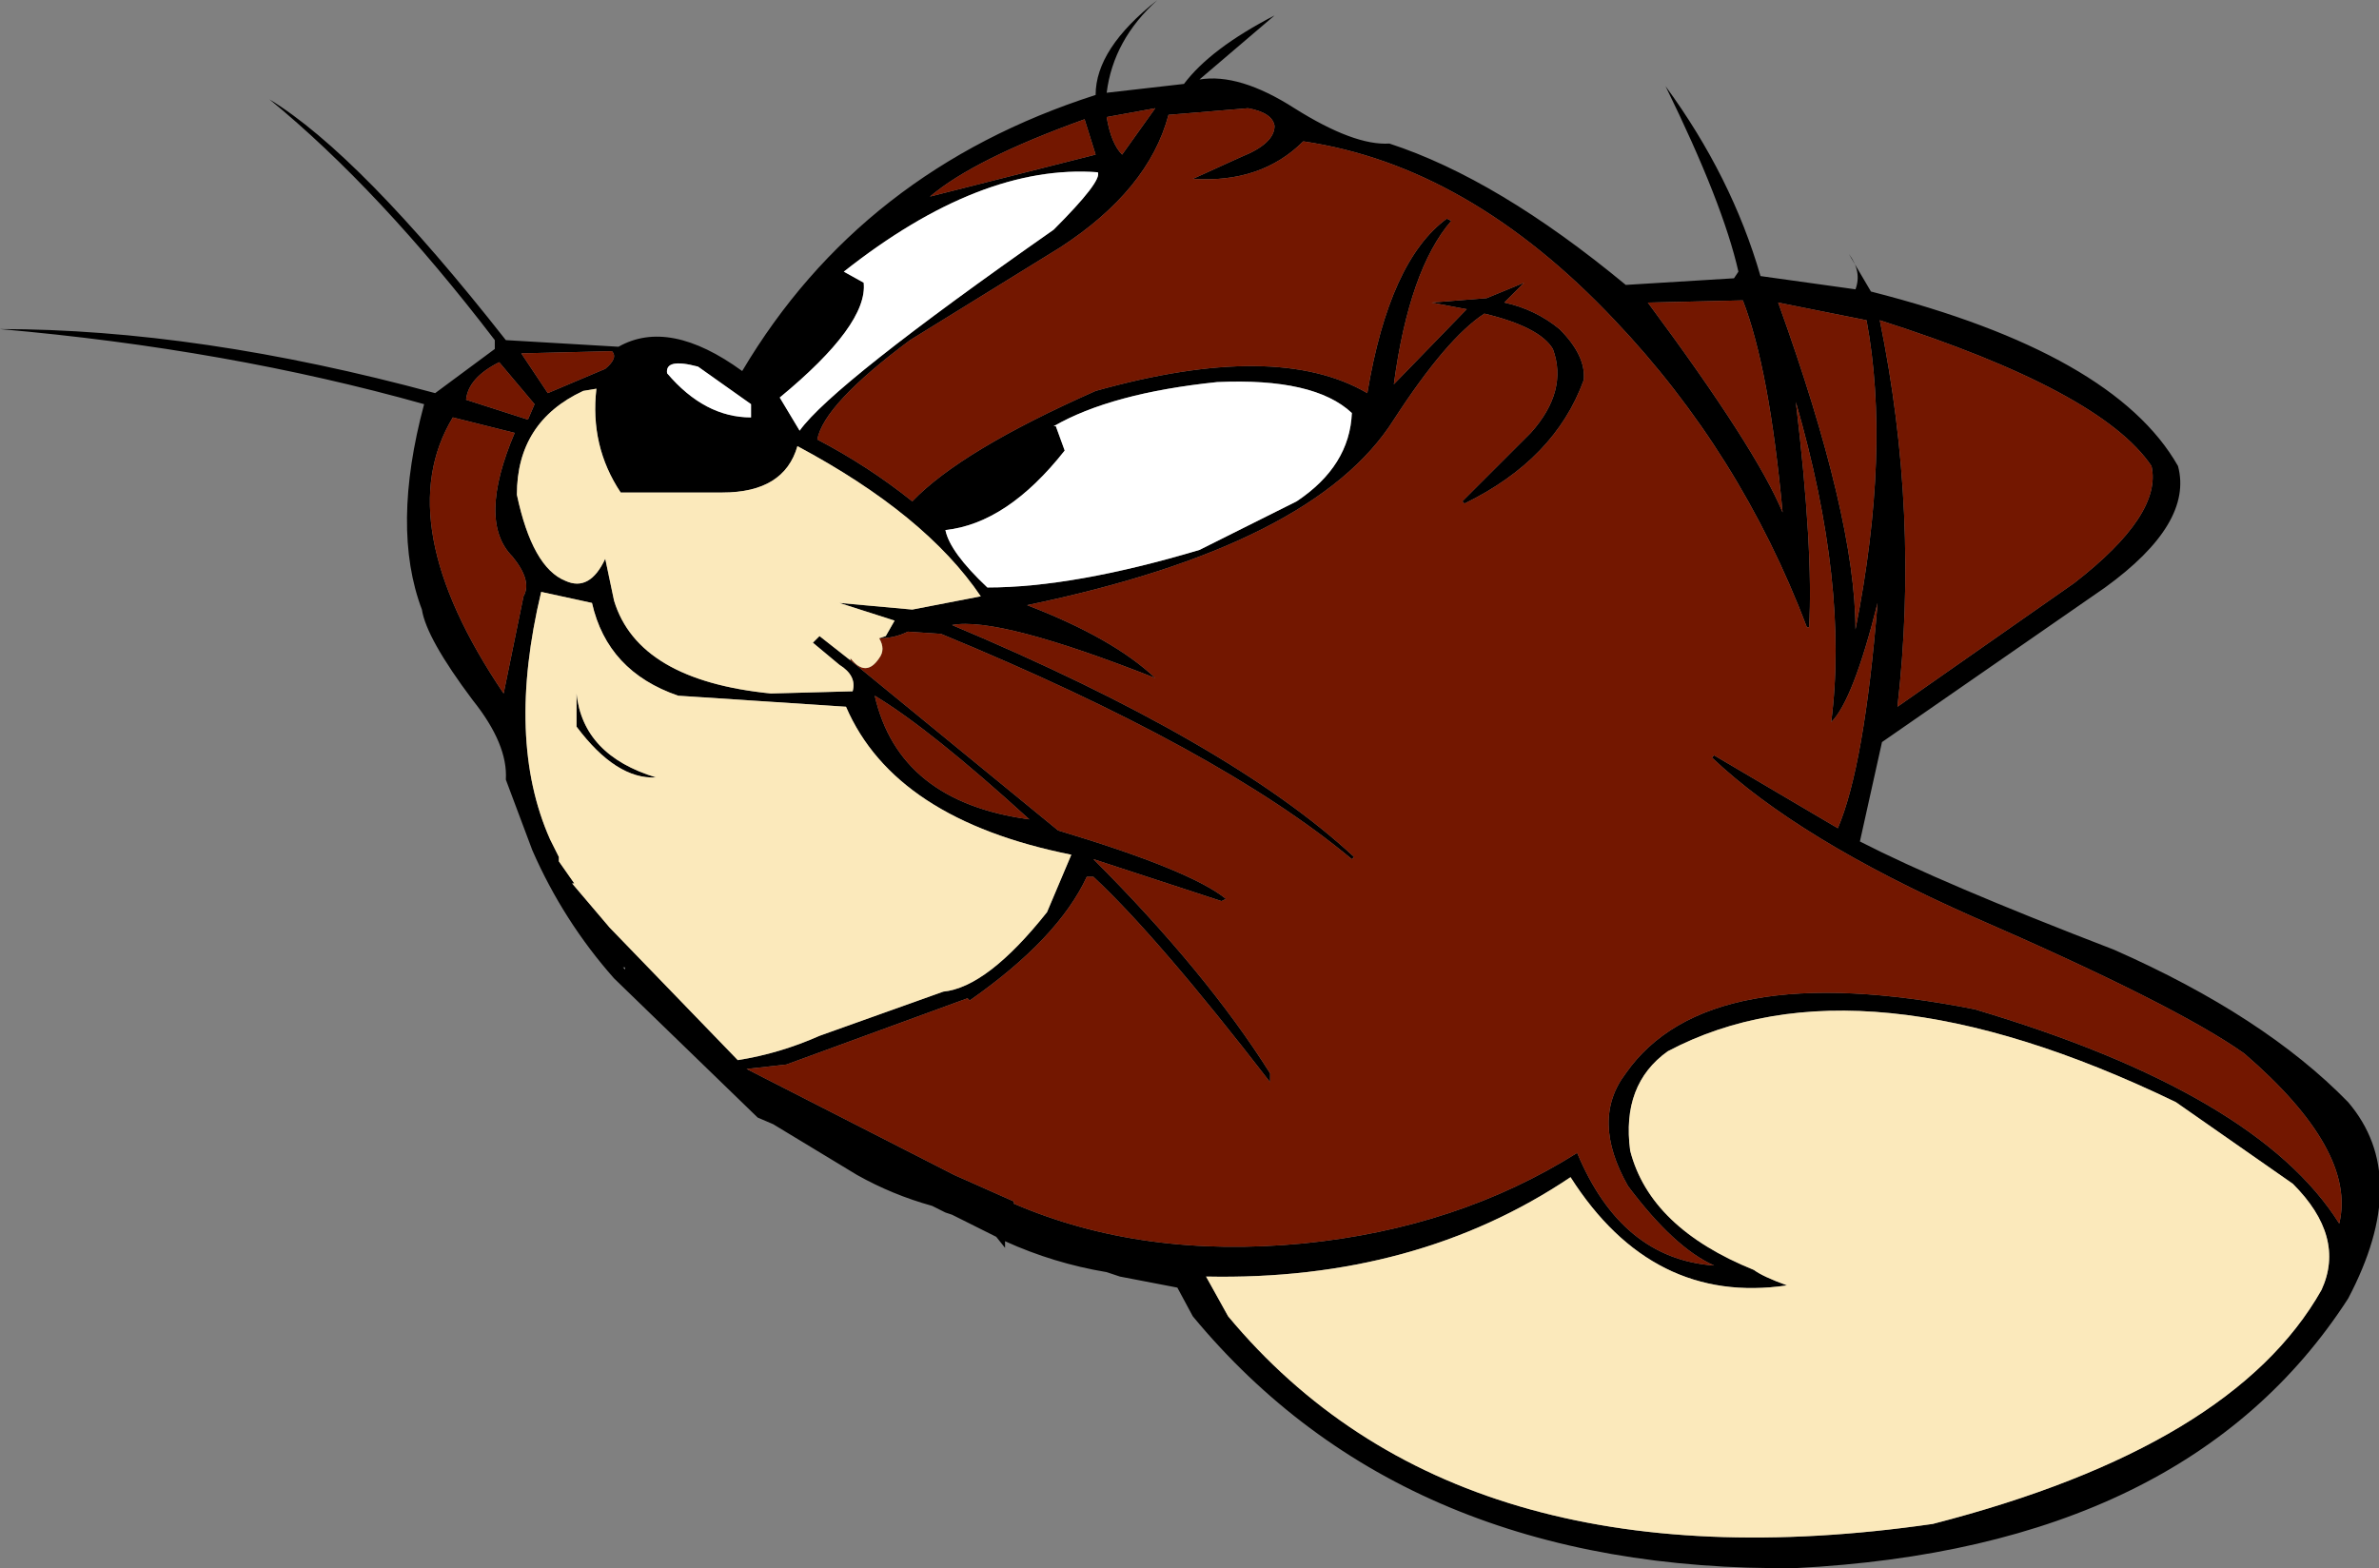
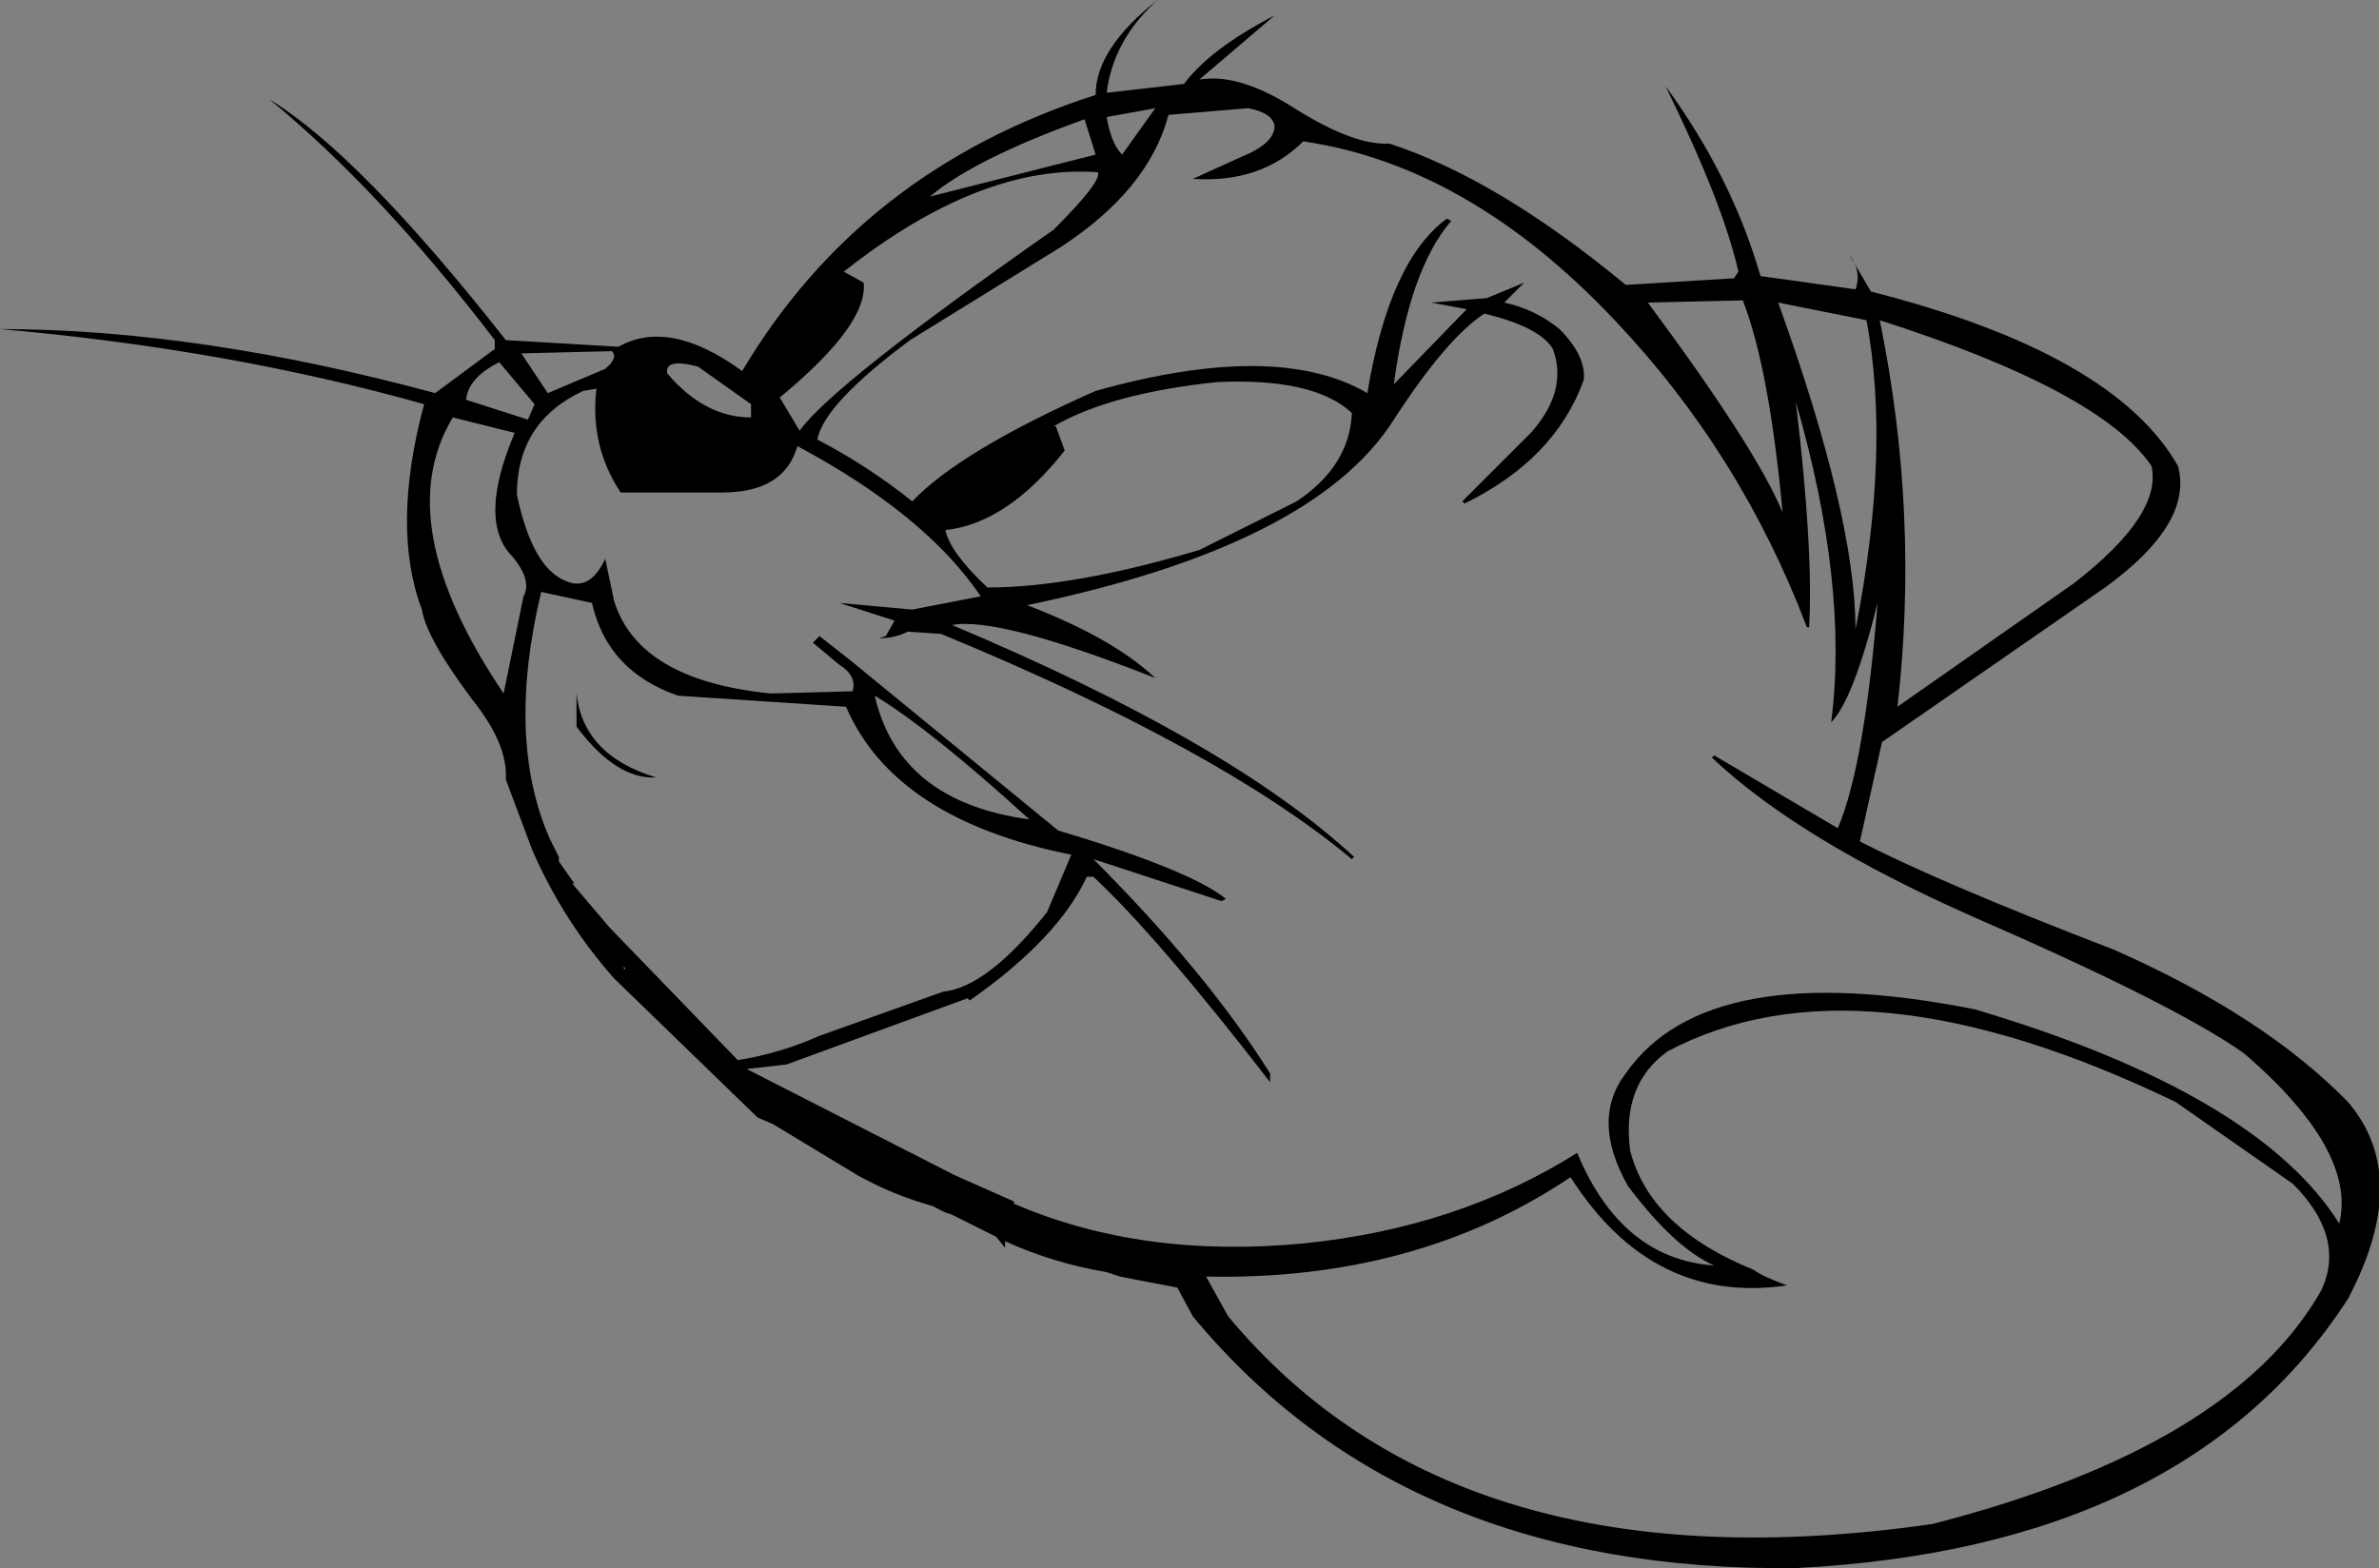
<svg xmlns="http://www.w3.org/2000/svg" height="35.5px" width="53.85px">
  <rect width="100%" height="100%" fill="#808080" stroke="none" />
  <g transform="matrix(1.0, 0.0, 0.0, 1.0, 26.95, 35.5)">
    <path d="M-7.7 -20.55 L-3.0 -16.7 Q0.0 -15.8 0.8 -15.15 L0.7 -15.1 -2.2 -16.05 Q0.35 -13.5 1.8 -11.2 L1.8 -11.0 Q-0.75 -14.3 -2.2 -15.65 L-2.35 -15.65 Q-3.0 -14.25 -5.0 -12.85 L-5.05 -12.9 -9.15 -11.4 -10.05 -11.3 -5.35 -8.9 -4.0 -8.3 -4.0 -8.25 Q-1.1 -7.0 2.55 -7.35 6.05 -7.7 8.75 -9.4 9.75 -7.0 11.85 -6.85 10.95 -7.25 9.9 -8.65 9.05 -10.15 9.85 -11.2 11.7 -13.85 17.75 -12.65 24.15 -10.75 26.0 -7.8 26.4 -9.45 23.85 -11.65 22.3 -12.75 17.7 -14.75 13.75 -16.5 11.8 -18.35 L11.85 -18.4 14.65 -16.75 Q15.25 -18.15 15.55 -21.85 15.0 -19.65 14.5 -19.15 14.9 -22.25 13.7 -26.4 14.1 -23.05 14.0 -21.3 L13.95 -21.3 Q12.45 -25.25 9.6 -28.25 6.3 -31.75 2.55 -32.3 1.6 -31.35 0.05 -31.45 L1.15 -31.95 Q1.9 -32.25 1.9 -32.65 1.85 -32.95 1.3 -33.05 L-0.5 -32.9 Q-0.95 -31.2 -2.95 -29.9 L-6.35 -27.8 Q-8.3 -26.35 -8.45 -25.55 -7.3 -24.95 -6.3 -24.15 -5.2 -25.3 -2.15 -26.65 1.95 -27.8 4.0 -26.6 4.5 -29.6 5.8 -30.55 L5.9 -30.5 Q4.95 -29.4 4.6 -26.8 L6.25 -28.5 5.45 -28.65 6.7 -28.75 7.55 -29.1 7.1 -28.65 Q7.8 -28.5 8.35 -28.05 8.95 -27.45 8.9 -26.9 8.25 -25.1 6.2 -24.1 L6.15 -24.15 7.7 -25.7 Q8.55 -26.65 8.2 -27.6 7.9 -28.1 6.65 -28.4 5.8 -27.85 4.6 -26.0 2.8 -23.15 -3.7 -21.8 -1.75 -21.05 -0.8 -20.15 -4.35 -21.55 -5.4 -21.35 0.9 -18.7 3.7 -16.1 L3.65 -16.05 Q0.65 -18.55 -5.65 -21.15 L-6.4 -21.2 Q-6.7 -21.05 -7.05 -21.05 L-6.9 -21.1 -6.7 -21.45 -7.95 -21.85 -6.3 -21.7 -4.75 -22.0 Q-6.0 -23.85 -8.9 -25.4 -9.2 -24.35 -10.6 -24.35 L-12.9 -24.35 Q-13.6 -25.4 -13.45 -26.7 L-13.75 -26.65 Q-15.25 -25.95 -15.25 -24.3 -14.9 -22.65 -14.15 -22.35 -13.6 -22.1 -13.25 -22.85 L-13.05 -21.9 Q-12.5 -20.1 -9.5 -19.8 L-7.65 -19.85 Q-7.55 -20.2 -7.95 -20.45 L-8.55 -20.95 -8.4 -21.1 -7.7 -20.55 M2.35 -33.05 Q3.7 -32.2 4.5 -32.25 6.95 -31.45 9.85 -29.05 L12.3 -29.2 12.4 -29.35 Q12.05 -30.9 10.75 -33.55 12.25 -31.5 12.9 -29.25 L15.05 -28.95 Q15.2 -29.35 14.9 -29.75 L15.4 -28.9 Q20.9 -27.5 22.35 -24.95 22.7 -23.65 20.7 -22.2 L15.65 -18.7 15.15 -16.45 Q17.0 -15.5 20.9 -14.0 24.3 -12.5 26.2 -10.55 27.65 -8.85 26.2 -6.1 22.55 -0.45 13.7 0.0 4.85 0.1 0.05 -5.7 L-0.3 -6.35 -1.6 -6.6 -1.9 -6.7 Q-3.1 -6.9 -4.2 -7.4 L-4.2 -7.25 -4.4 -7.5 -5.4 -8.0 -5.55 -8.05 -5.85 -8.2 Q-6.75 -8.45 -7.55 -8.9 L-9.45 -10.05 -9.8 -10.2 -13.05 -13.35 Q-14.2 -14.65 -14.9 -16.25 L-15.5 -17.85 Q-15.45 -18.65 -16.25 -19.65 -17.3 -21.05 -17.4 -21.7 -18.1 -23.55 -17.35 -26.35 -21.8 -27.6 -26.95 -28.05 -22.45 -28.05 -17.1 -26.6 L-15.75 -27.6 -15.75 -27.8 Q-18.35 -31.2 -20.85 -33.25 -18.8 -32.0 -15.5 -27.8 L-12.95 -27.65 Q-11.8 -28.3 -10.15 -27.1 -7.45 -31.65 -2.15 -33.35 -2.15 -34.4 -0.75 -35.5 -1.75 -34.6 -1.9 -33.4 L-0.15 -33.6 Q0.45 -34.4 1.9 -35.15 L0.2 -33.7 Q1.1 -33.85 2.35 -33.05 M3.65 -26.15 Q2.8 -26.95 0.6 -26.85 -1.8 -26.6 -3.1 -25.85 L-3.05 -25.85 -2.85 -25.3 Q-4.15 -23.65 -5.55 -23.5 -5.45 -23.0 -4.6 -22.2 -2.65 -22.2 0.2 -23.05 L2.4 -24.15 Q3.6 -24.95 3.65 -26.15 M16.0 -19.5 L20.0 -22.3 Q22.0 -23.85 21.75 -24.95 20.6 -26.65 15.6 -28.25 16.5 -23.85 16.0 -19.5 M12.5 -28.7 L10.35 -28.65 Q12.8 -25.35 13.4 -23.9 13.1 -27.15 12.5 -28.7 M15.3 -28.25 L13.3 -28.65 Q15.05 -23.8 15.05 -21.25 15.85 -25.3 15.3 -28.25 M8.6 -8.85 Q5.1 -6.5 0.35 -6.6 L0.85 -5.7 Q6.05 0.55 16.8 -1.0 23.6 -2.75 25.6 -6.3 26.15 -7.5 24.95 -8.7 L22.3 -10.55 Q15.15 -14.0 10.8 -11.7 9.75 -10.95 9.95 -9.45 10.4 -7.7 12.75 -6.75 12.95 -6.6 13.5 -6.4 10.45 -5.95 8.6 -8.85 M-15.3 -25.7 L-16.7 -26.05 Q-18.15 -23.65 -15.55 -19.8 L-15.1 -22.0 Q-14.9 -22.35 -15.35 -22.9 -16.15 -23.7 -15.3 -25.7 M-15.65 -27.3 Q-16.35 -26.95 -16.4 -26.45 L-15.0 -26.0 -14.85 -26.35 -15.65 -27.3 M-11.15 -27.2 Q-11.9 -27.4 -11.85 -27.05 -11.0 -26.05 -9.95 -26.05 L-9.95 -26.35 -11.15 -27.2 M-2.15 -32.0 L-2.4 -32.8 Q-4.9 -31.9 -5.9 -31.05 L-2.15 -32.0 M-1.55 -32.0 L-0.8 -33.05 -1.9 -32.85 Q-1.8 -32.25 -1.55 -32.0 M-13.25 -27.15 Q-12.95 -27.4 -13.1 -27.55 L-15.15 -27.5 -14.55 -26.6 -13.25 -27.15 M-7.4 -29.1 Q-7.3 -28.15 -9.3 -26.5 L-8.85 -25.75 Q-8.1 -26.8 -3.1 -30.3 -2.0 -31.4 -2.1 -31.6 -4.75 -31.8 -7.85 -29.35 L-7.4 -29.1 M-5.6 -13.05 Q-4.6 -13.15 -3.25 -14.85 L-2.7 -16.15 Q-6.7 -16.95 -7.8 -19.5 L-11.6 -19.75 Q-13.2 -20.3 -13.55 -21.85 L-14.7 -22.1 Q-15.5 -18.75 -14.5 -16.5 L-14.3 -16.1 -14.3 -16.0 -13.95 -15.5 -14.0 -15.5 -13.15 -14.5 -10.25 -11.5 Q-9.3 -11.65 -8.4 -12.05 L-5.6 -13.05 M-7.15 -19.75 Q-6.6 -17.35 -3.65 -16.95 -5.9 -19.0 -7.15 -19.75 M-13.9 -19.8 Q-13.75 -18.4 -12.1 -17.9 -13.0 -17.85 -13.9 -19.05 L-13.9 -19.8 M-12.8 -13.55 L-12.8 -13.6 -12.85 -13.6 -12.8 -13.55" fill="#000000" fill-rule="evenodd" stroke="none" />
-     <path d="M-7.05 -21.05 Q-6.7 -21.05 -6.4 -21.2 L-5.65 -21.15 Q0.65 -18.55 3.65 -16.05 L3.7 -16.1 Q0.9 -18.7 -5.4 -21.35 -4.35 -21.55 -0.8 -20.15 -1.75 -21.05 -3.7 -21.8 2.8 -23.15 4.6 -26.0 5.8 -27.85 6.65 -28.4 7.9 -28.1 8.2 -27.6 8.55 -26.65 7.7 -25.7 L6.15 -24.15 6.2 -24.1 Q8.25 -25.1 8.9 -26.9 8.95 -27.45 8.35 -28.05 7.8 -28.5 7.1 -28.65 L7.55 -29.1 6.7 -28.75 5.45 -28.65 6.25 -28.5 4.6 -26.8 Q4.95 -29.4 5.9 -30.5 L5.8 -30.55 Q4.5 -29.6 4.0 -26.6 1.95 -27.8 -2.15 -26.65 -5.2 -25.3 -6.3 -24.15 -7.3 -24.95 -8.45 -25.55 -8.3 -26.35 -6.35 -27.8 L-2.95 -29.9 Q-0.95 -31.2 -0.5 -32.9 L1.3 -33.05 Q1.85 -32.95 1.9 -32.65 1.9 -32.25 1.15 -31.95 L0.05 -31.45 Q1.6 -31.35 2.55 -32.3 6.3 -31.75 9.6 -28.25 12.45 -25.25 13.95 -21.3 L14.0 -21.3 Q14.1 -23.05 13.7 -26.4 14.9 -22.25 14.5 -19.15 15.0 -19.65 15.55 -21.85 15.25 -18.15 14.65 -16.75 L11.85 -18.4 11.8 -18.35 Q13.75 -16.5 17.7 -14.75 22.3 -12.75 23.85 -11.65 26.4 -9.45 26.0 -7.8 24.15 -10.75 17.75 -12.65 11.7 -13.85 9.85 -11.2 9.05 -10.15 9.9 -8.65 10.95 -7.25 11.85 -6.85 9.75 -7.0 8.75 -9.4 6.05 -7.7 2.55 -7.35 -1.1 -7.0 -4.0 -8.25 L-4.0 -8.3 -5.35 -8.9 -10.05 -11.3 -9.15 -11.4 -5.05 -12.9 -5.0 -12.85 Q-3.0 -14.25 -2.35 -15.65 L-2.2 -15.65 Q-0.75 -14.3 1.8 -11.0 L1.8 -11.2 Q0.35 -13.5 -2.2 -16.05 L0.7 -15.1 0.8 -15.15 Q0.0 -15.8 -3.0 -16.7 L-7.7 -20.55 -7.7 -20.6 Q-7.35 -20.15 -7.05 -20.6 -6.9 -20.8 -7.05 -21.05 M15.3 -28.25 Q15.85 -25.3 15.05 -21.25 15.05 -23.8 13.3 -28.65 L15.3 -28.25 M12.5 -28.7 Q13.1 -27.15 13.4 -23.9 12.8 -25.35 10.35 -28.65 L12.5 -28.7 M16.0 -19.5 Q16.5 -23.85 15.6 -28.25 20.6 -26.65 21.75 -24.95 22.0 -23.85 20.0 -22.3 L16.0 -19.5 M-15.65 -27.3 L-14.85 -26.35 -15.0 -26.0 -16.4 -26.45 Q-16.35 -26.95 -15.65 -27.3 M-15.3 -25.7 Q-16.15 -23.7 -15.35 -22.9 -14.9 -22.35 -15.1 -22.0 L-15.55 -19.8 Q-18.15 -23.65 -16.7 -26.05 L-15.3 -25.7 M-13.25 -27.15 L-14.55 -26.6 -15.15 -27.5 -13.1 -27.55 Q-12.95 -27.4 -13.25 -27.15 M-1.55 -32.0 Q-1.8 -32.25 -1.9 -32.85 L-0.8 -33.05 -1.55 -32.0 M-2.15 -32.0 L-5.9 -31.05 Q-4.9 -31.9 -2.4 -32.8 L-2.15 -32.0 M-7.15 -19.75 Q-5.9 -19.0 -3.65 -16.95 -6.6 -17.35 -7.15 -19.75" fill="#731700" fill-rule="evenodd" stroke="none" />
-     <path d="M3.65 -26.15 Q3.6 -24.95 2.4 -24.15 L0.2 -23.05 Q-2.65 -22.2 -4.6 -22.2 -5.45 -23.0 -5.55 -23.5 -4.15 -23.65 -2.85 -25.3 L-3.05 -25.85 -3.1 -25.85 Q-1.8 -26.6 0.6 -26.85 2.8 -26.95 3.65 -26.15 M-11.15 -27.2 L-9.95 -26.35 -9.95 -26.05 Q-11.0 -26.05 -11.85 -27.05 -11.9 -27.4 -11.15 -27.2 M-7.4 -29.1 L-7.85 -29.35 Q-4.75 -31.8 -2.1 -31.6 -2.0 -31.4 -3.1 -30.3 -8.1 -26.8 -8.85 -25.75 L-9.3 -26.5 Q-7.3 -28.15 -7.4 -29.1" fill="#ffffff" fill-rule="evenodd" stroke="none" />
-     <path d="M-7.7 -20.55 L-8.4 -21.1 -8.55 -20.95 -7.95 -20.45 Q-7.55 -20.2 -7.65 -19.85 L-9.5 -19.8 Q-12.5 -20.1 -13.05 -21.9 L-13.25 -22.85 Q-13.6 -22.1 -14.15 -22.35 -14.9 -22.65 -15.25 -24.3 -15.25 -25.95 -13.75 -26.65 L-13.45 -26.7 Q-13.6 -25.4 -12.9 -24.35 L-10.6 -24.35 Q-9.2 -24.35 -8.9 -25.4 -6.0 -23.85 -4.75 -22.0 L-6.3 -21.7 -7.95 -21.85 -6.7 -21.45 -6.9 -21.1 -7.05 -21.05 Q-6.9 -20.8 -7.05 -20.6 -7.35 -20.15 -7.7 -20.6 L-7.7 -20.55 M8.6 -8.85 Q10.45 -5.95 13.5 -6.4 12.95 -6.6 12.75 -6.75 10.4 -7.7 9.95 -9.45 9.75 -10.95 10.8 -11.7 15.15 -14.0 22.3 -10.55 L24.95 -8.7 Q26.15 -7.5 25.6 -6.3 23.6 -2.75 16.8 -1.0 6.05 0.55 0.85 -5.7 L0.35 -6.6 Q5.1 -6.5 8.6 -8.85 M-5.6 -13.05 L-8.4 -12.05 Q-9.3 -11.65 -10.25 -11.5 L-13.15 -14.5 -14.0 -15.5 -13.95 -15.5 -14.3 -16.0 -14.3 -16.1 -14.5 -16.5 Q-15.5 -18.75 -14.7 -22.1 L-13.55 -21.85 Q-13.2 -20.3 -11.6 -19.75 L-7.8 -19.5 Q-6.7 -16.95 -2.7 -16.15 L-3.25 -14.85 Q-4.6 -13.15 -5.6 -13.05 M-13.9 -19.8 L-13.9 -19.05 Q-13.0 -17.85 -12.1 -17.9 -13.75 -18.4 -13.9 -19.8" fill="#fbe9bb" fill-rule="evenodd" stroke="none" />
  </g>
</svg>